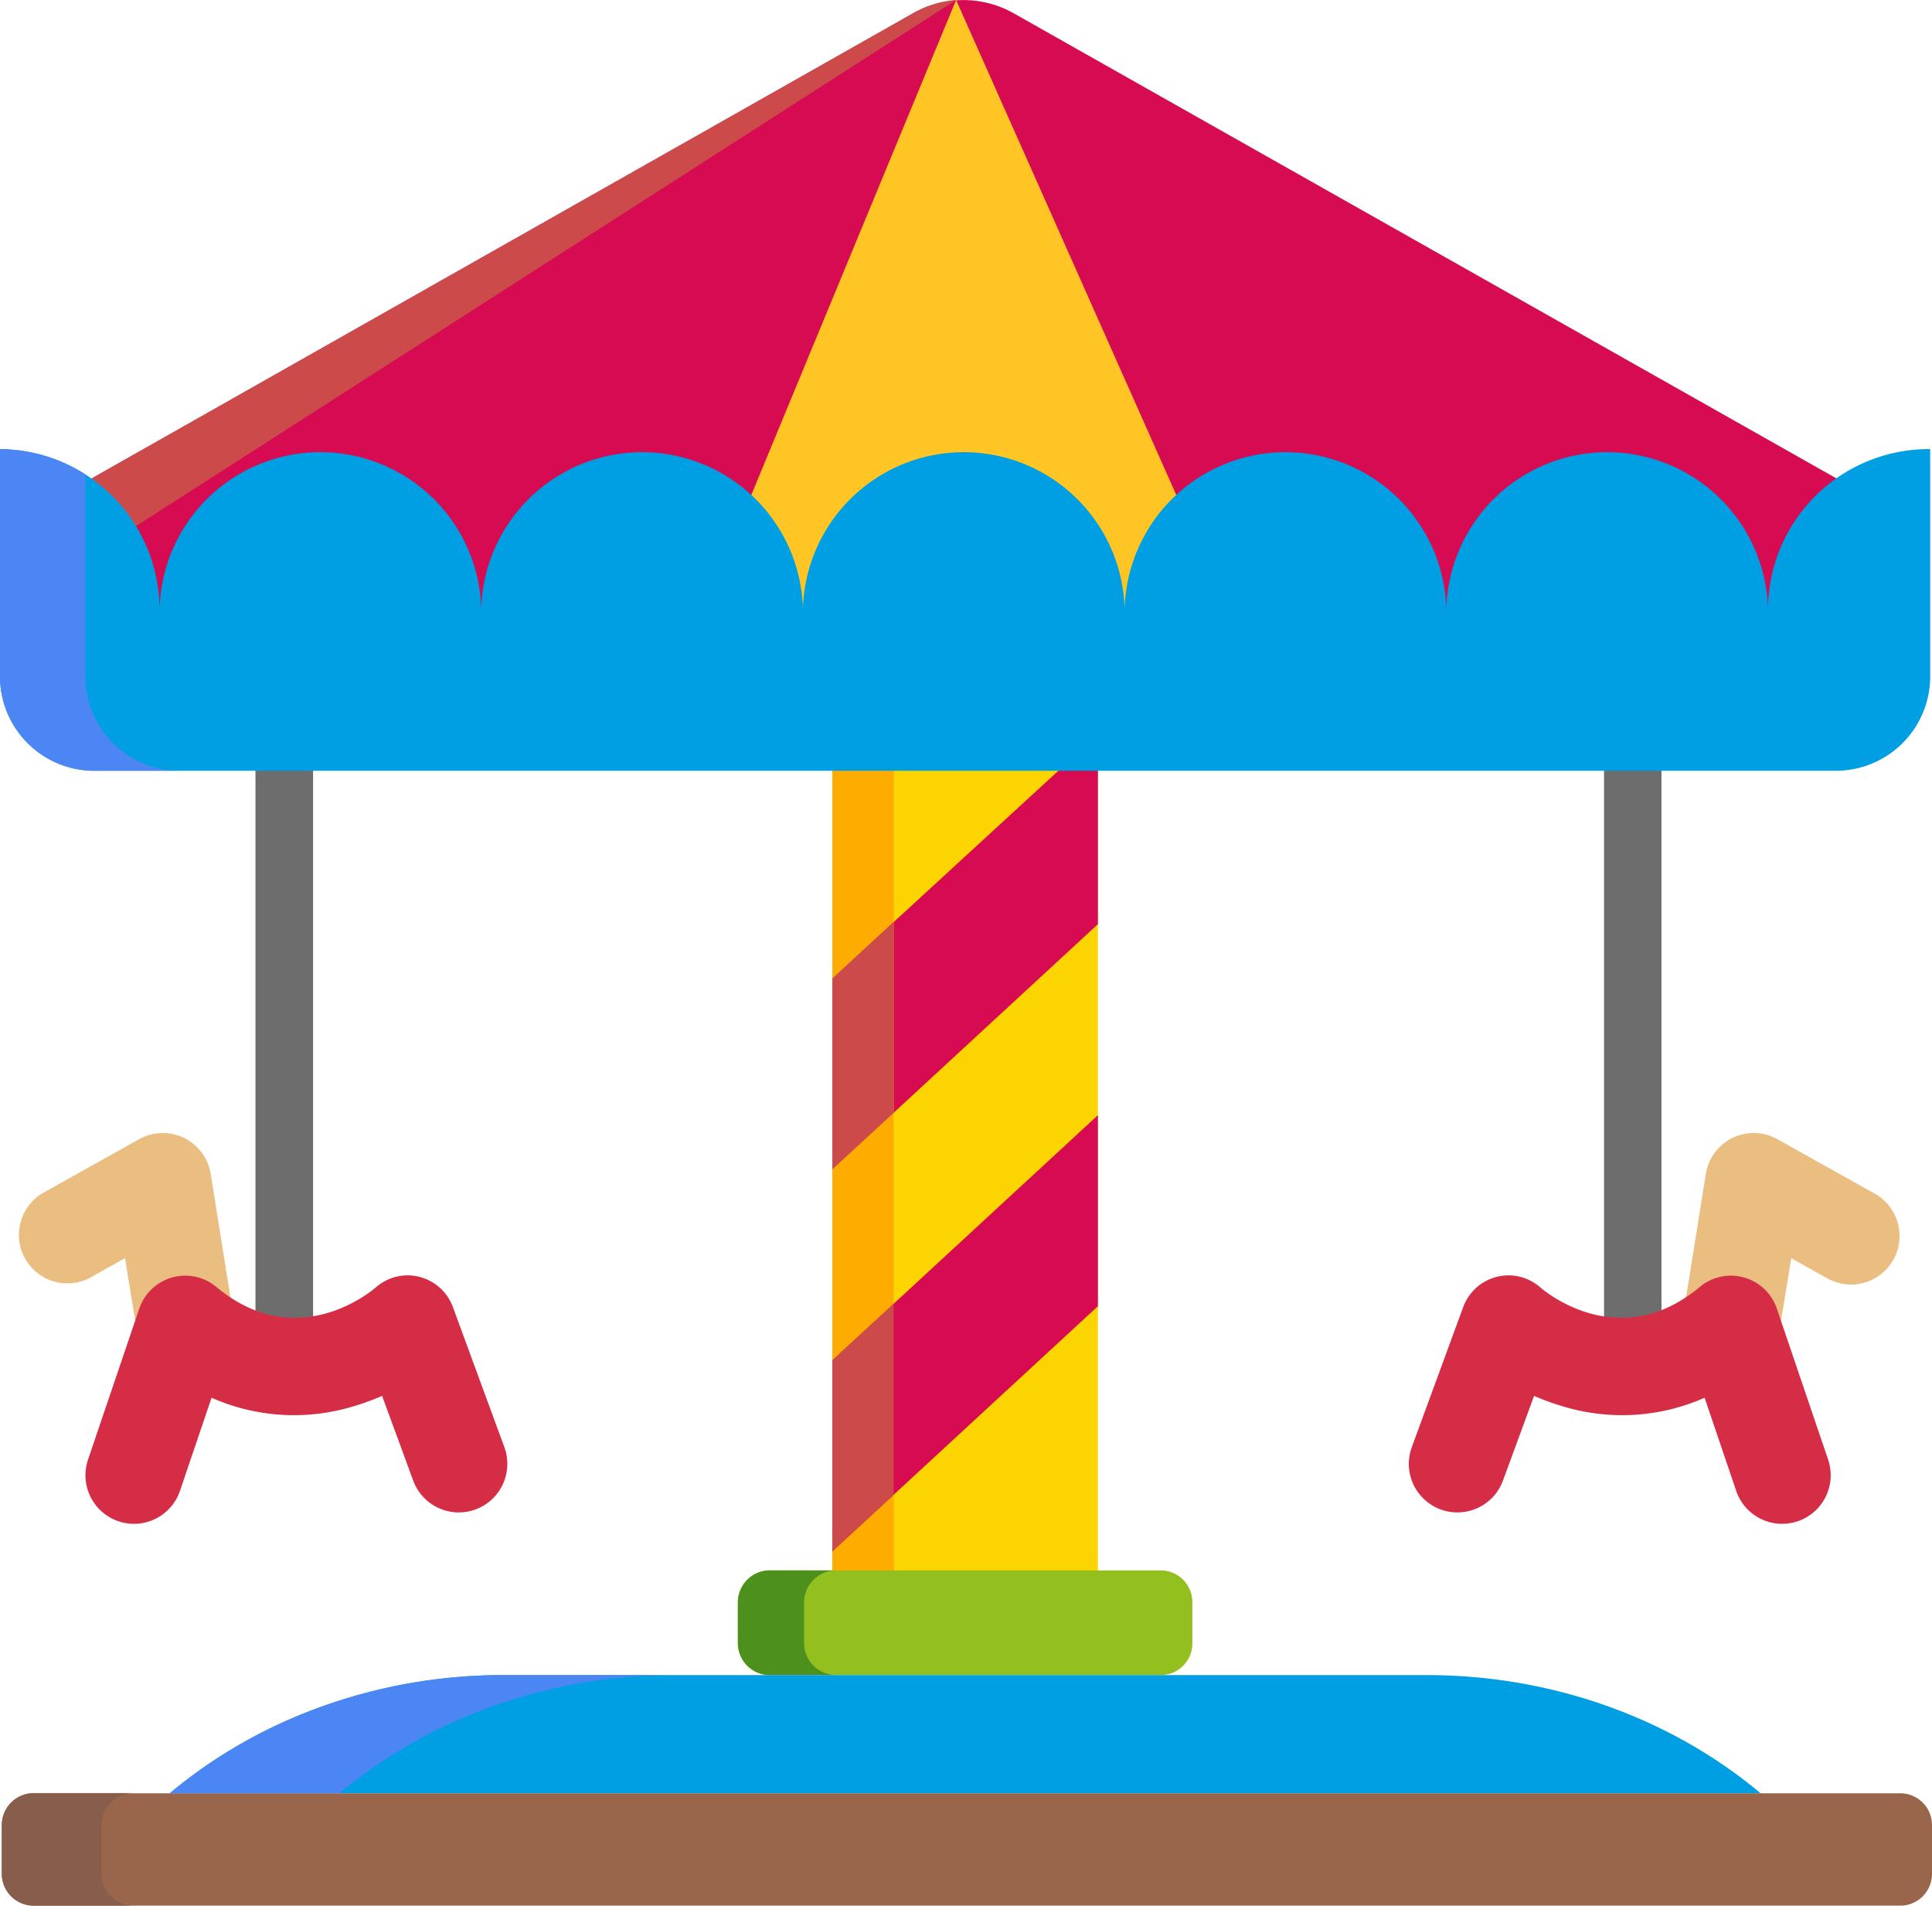
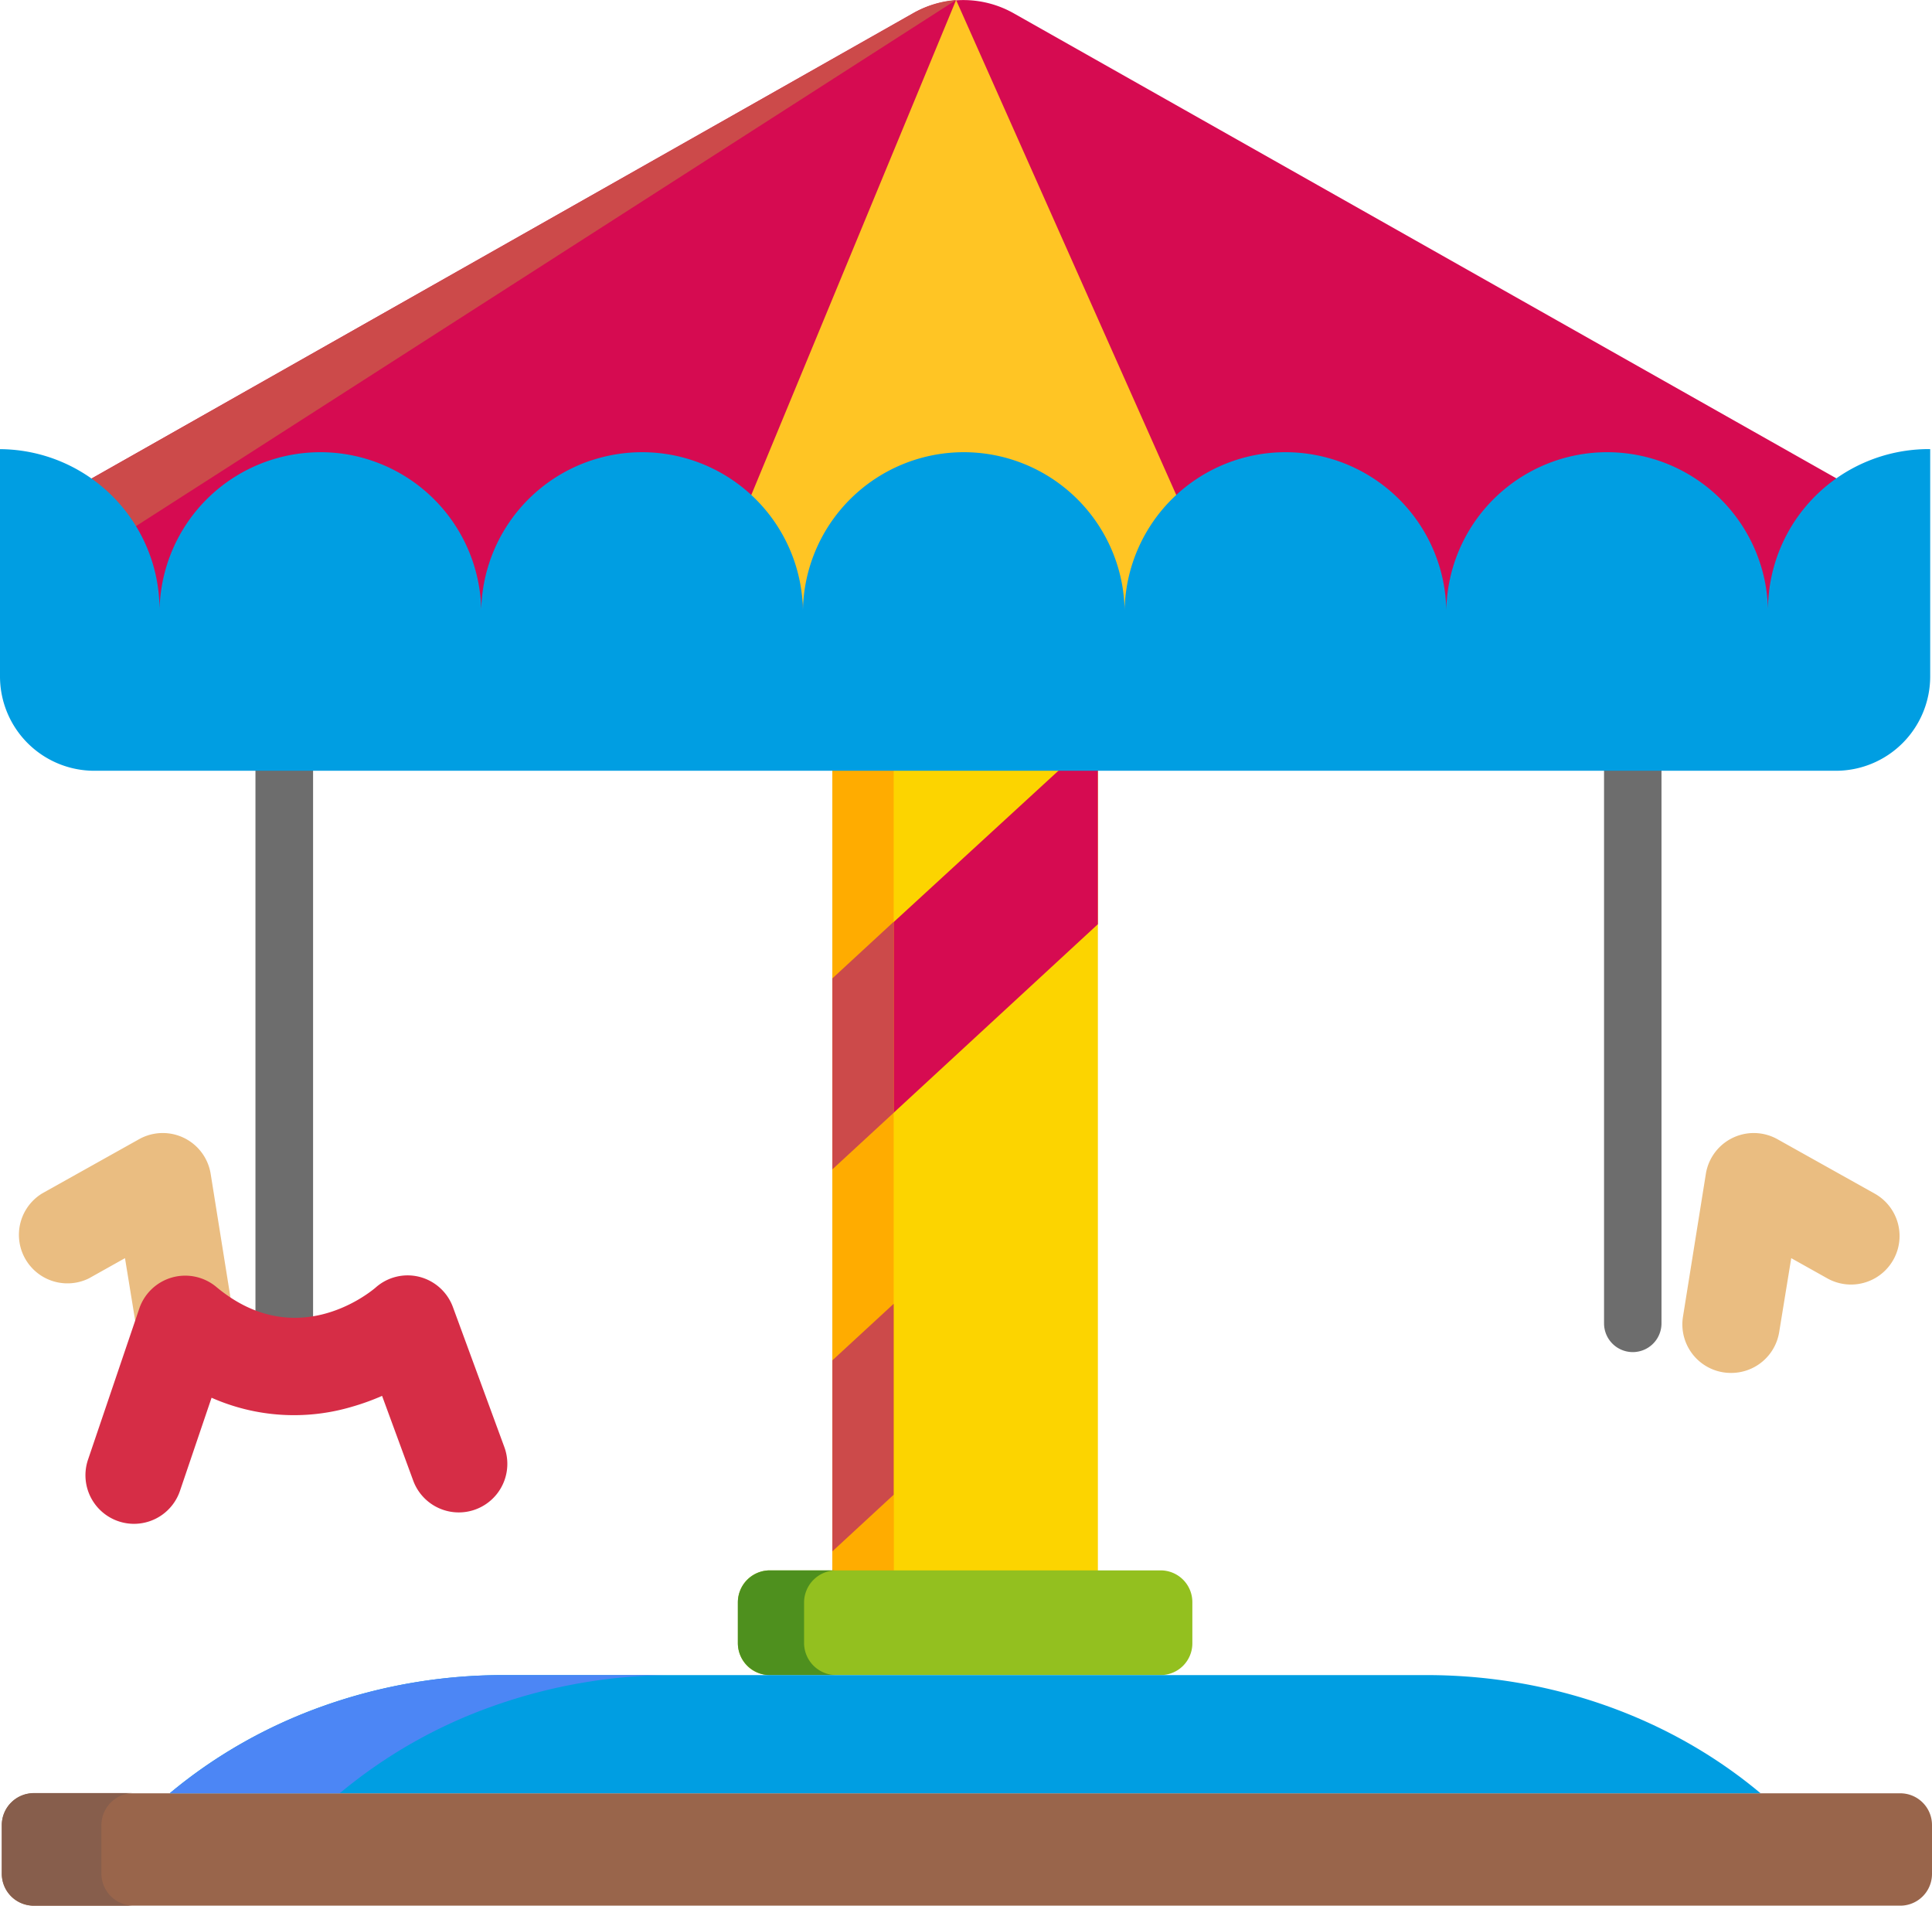
<svg xmlns="http://www.w3.org/2000/svg" viewBox="0 0 320.89 316.47">
  <g data-name="Layer 2">
    <g data-name="Layer 1">
      <path fill="#fcd400" d="M138.25 123.96h44.1v139.56h-44.1z" />
      <path fill="#ffac00" d="M138.25 257.63l10.18-9.4v15.29h-10.18v-5.89z" />
      <path fill="#d60b51" d="M182.35 123.26v30.22l-44.1 40.71v-31.71l42.7-39.22h1.4z" />
      <path fill="#ffac00" d="M138.25 123.26h10.18V260.8h-10.18z" />
      <path d="M168.46 2.26a17 17 0 0 0-16.79-.06L14.19 80.05a26.71 26.71 0 0 1 12.31 22.51 26.72 26.72 0 0 1 53.43 0 26.72 26.72 0 0 1 53.43 0 26.72 26.72 0 1 1 53.43 0 26.72 26.72 0 0 1 53.43 0 26.72 26.72 0 0 1 53.43 0A26.69 26.69 0 0 1 306 80z" fill="#d60b51" />
      <path d="M195.61 82.74a26.63 26.63 0 0 0-8.81 19.83 26.72 26.72 0 0 0-53.43 0 26.63 26.63 0 0 0-8.81-19.83L158.8 0z" fill="#ffc524" />
      <path d="M158.8 0L22 87.75a26.87 26.87 0 0 0-7.83-7.7l137.5-77.86A16.91 16.91 0 0 1 158.8 0z" fill="#cc4a4a" />
      <path d="M47.2 224.54a4.77 4.77 0 0 1-4.77-4.77V128a4.77 4.77 0 1 1 9.57 0v91.74a4.77 4.77 0 0 1-4.8 4.8zm223.99 0a4.77 4.77 0 0 1-4.77-4.77V128a4.77 4.77 0 0 1 9.54 0v91.74a4.77 4.77 0 0 1-4.77 4.8z" fill="#6d6d6d" />
      <circle cx="107.08" cy="105.8" r="4.49" fill="#fcd400" />
      <circle cx="51.95" cy="105.8" r="4.49" fill="#fcd400" />
      <circle cx="160.3" cy="105.8" r="4.49" fill="#fcd400" />
      <circle cx="213.52" cy="105.8" r="4.49" fill="#fcd400" />
      <circle cx="266.74" cy="105.8" r="4.49" fill="#fcd400" />
      <path d="M315.62 316.47H5.57A5.27 5.27 0 0 1 .3 311.2v-8.12a5.27 5.27 0 0 1 5.27-5.27h310.05a5.27 5.27 0 0 1 5.27 5.27v8.12a5.27 5.27 0 0 1-5.27 5.27z" fill="#99654b" />
      <path d="M192.77 278.18h-64.94a5.27 5.27 0 0 1-5.27-5.27v-6.85a5.27 5.27 0 0 1 5.27-5.27h64.94a5.27 5.27 0 0 1 5.27 5.27v6.85a5.27 5.27 0 0 1-5.27 5.27z" fill="#93c01f" />
      <path d="M138.9 278.18h-11a5.35 5.35 0 0 1-5.35-5.35v-6.69a5.35 5.35 0 0 1 5.35-5.35h11a5.35 5.35 0 0 0-5.35 5.35v6.69a5.35 5.35 0 0 0 5.35 5.35z" fill="#4e901e" />
      <path d="M292.4 297.8H28.2c15.06-12.61 34.86-19.62 55.41-19.62H237c20.56 0 40.36 7 55.41 19.62zm28.19-223.21v37.76A15.67 15.67 0 0 1 304.92 128H15.67A15.67 15.67 0 0 1 0 112.35V74.59a26.58 26.58 0 0 1 14.19 4.2A26.71 26.71 0 0 1 26.5 101.3a26.72 26.72 0 0 1 53.43 0 26.72 26.72 0 0 1 53.43 0 26.72 26.72 0 0 1 53.43 0 26.72 26.72 0 0 1 53.43 0 26.72 26.72 0 0 1 53.43 0 26.72 26.72 0 0 1 26.72-26.72z" fill="#009ee2" />
-       <path d="M29.87 128h-14.2A15.67 15.67 0 0 1 0 112.35V74.59a26.58 26.58 0 0 1 14.19 4.2v33.55A15.67 15.67 0 0 0 29.87 128z" fill="#4c86f5" />
      <path fill="#cc4a4a" d="M148.43 153.08v31.72l-10.18 9.39v-31.71l10.18-9.4z" />
      <path d="M22.19 316.47H5.65a5.35 5.35 0 0 1-5.35-5.35v-8a5.35 5.35 0 0 1 5.35-5.35h16.54a5.35 5.35 0 0 0-5.35 5.35v8a5.35 5.35 0 0 0 5.35 5.35z" fill="#875e4c" />
      <path d="M19 82.74l-.44-.45.32.32z" fill="#00bc4d" />
      <path d="M19 82.74l-.44-.45.32.32z" fill="#f7301b" />
      <path d="M111.85 278.18a89.19 89.19 0 0 0-29.77 5.08 82.89 82.89 0 0 0-25.65 14.54H28.2a83 83 0 0 1 25.65-14.54 89.19 89.19 0 0 1 29.77-5.08z" fill="#4c86f5" />
-       <path fill="#d60b51" d="M182.35 185.2v31.72l-44.1 40.71v-31.72l44.1-40.71z" />
      <path fill="#cc4a4a" d="M148.43 216.52v31.71l-10.18 9.4v-31.72l10.18-9.39z" />
      <path d="M30.76 228a8.07 8.07 0 0 1-8-6.79l-2-12.27-6 3.36A8.06 8.06 0 0 1 7 198.19l16.09-9A8.06 8.06 0 0 1 35 195l3.79 23.66a8.06 8.06 0 0 1-6.79 9.22 8.23 8.23 0 0 1-1.24.12z" fill="#eabd81" />
      <path d="M22.26 253.06a8.07 8.07 0 0 0 7.63-5.47l5.25-15.47a33.84 33.84 0 0 0 23.41 1.47 39.62 39.62 0 0 0 4.91-1.78l5.17 14.07a8.06 8.06 0 1 0 15.14-5.56l-8.52-23.19a8.05 8.05 0 0 0-5.6-5.09 8 8 0 0 0-7.28 1.8c-1.47 1.24-13.5 10.69-26.44-.12a8.06 8.06 0 0 0-12.8 3.6l-8.51 25.08a8.07 8.07 0 0 0 7.64 10.66z" fill="#d62d46" />
      <path d="M287.51 228a8.07 8.07 0 0 0 8-6.79l2-12.27 6 3.36a8.06 8.06 0 0 0 7.86-14.08l-16.09-9a8.06 8.06 0 0 0-11.96 5.78l-3.79 23.66a8.06 8.06 0 0 0 6.69 9.24 8.23 8.23 0 0 0 1.29.1z" fill="#eabd81" />
-       <path d="M296 253.06a8.07 8.07 0 0 1-7.63-5.47l-5.25-15.47a33.84 33.84 0 0 1-23.41 1.47 39.62 39.62 0 0 1-4.91-1.78l-5.17 14.07a8.06 8.06 0 1 1-15.14-5.56l8.51-23.19a8.05 8.05 0 0 1 5.6-5.09 8 8 0 0 1 7.28 1.8c1.47 1.24 13.5 10.69 26.44-.12a8.06 8.06 0 0 1 12.8 3.6l8.52 25.08a8.07 8.07 0 0 1-7.64 10.66z" fill="#d62d46" />
    </g>
  </g>
</svg>